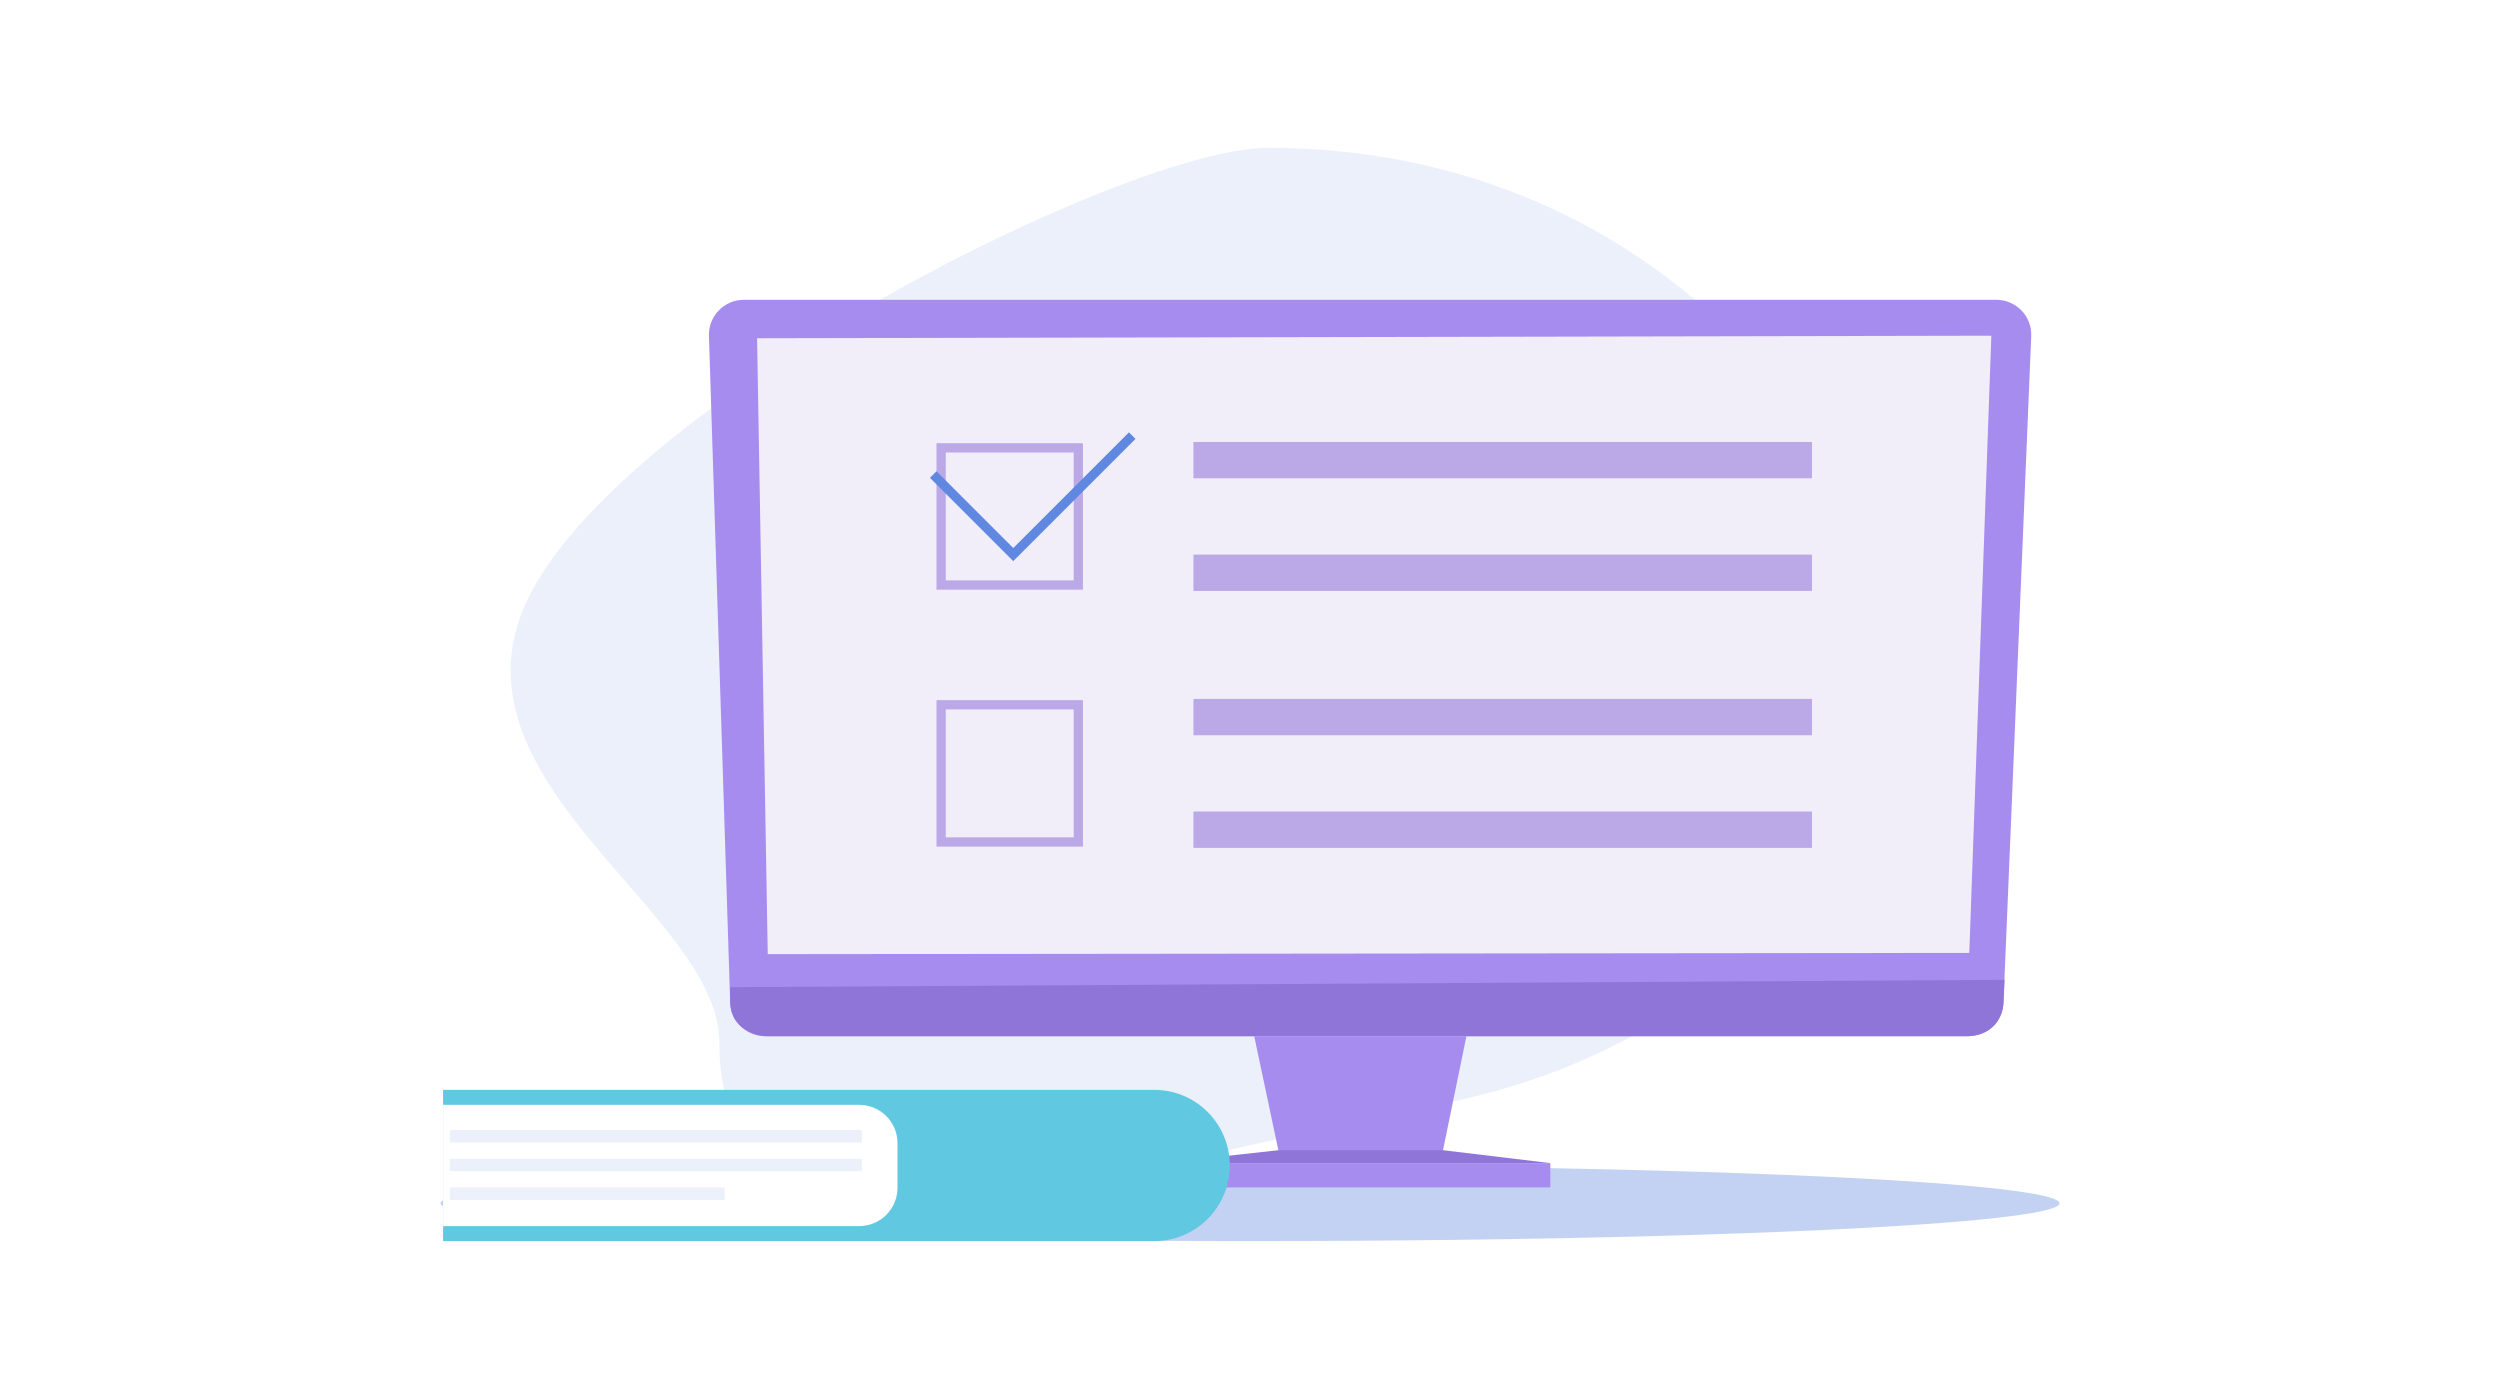
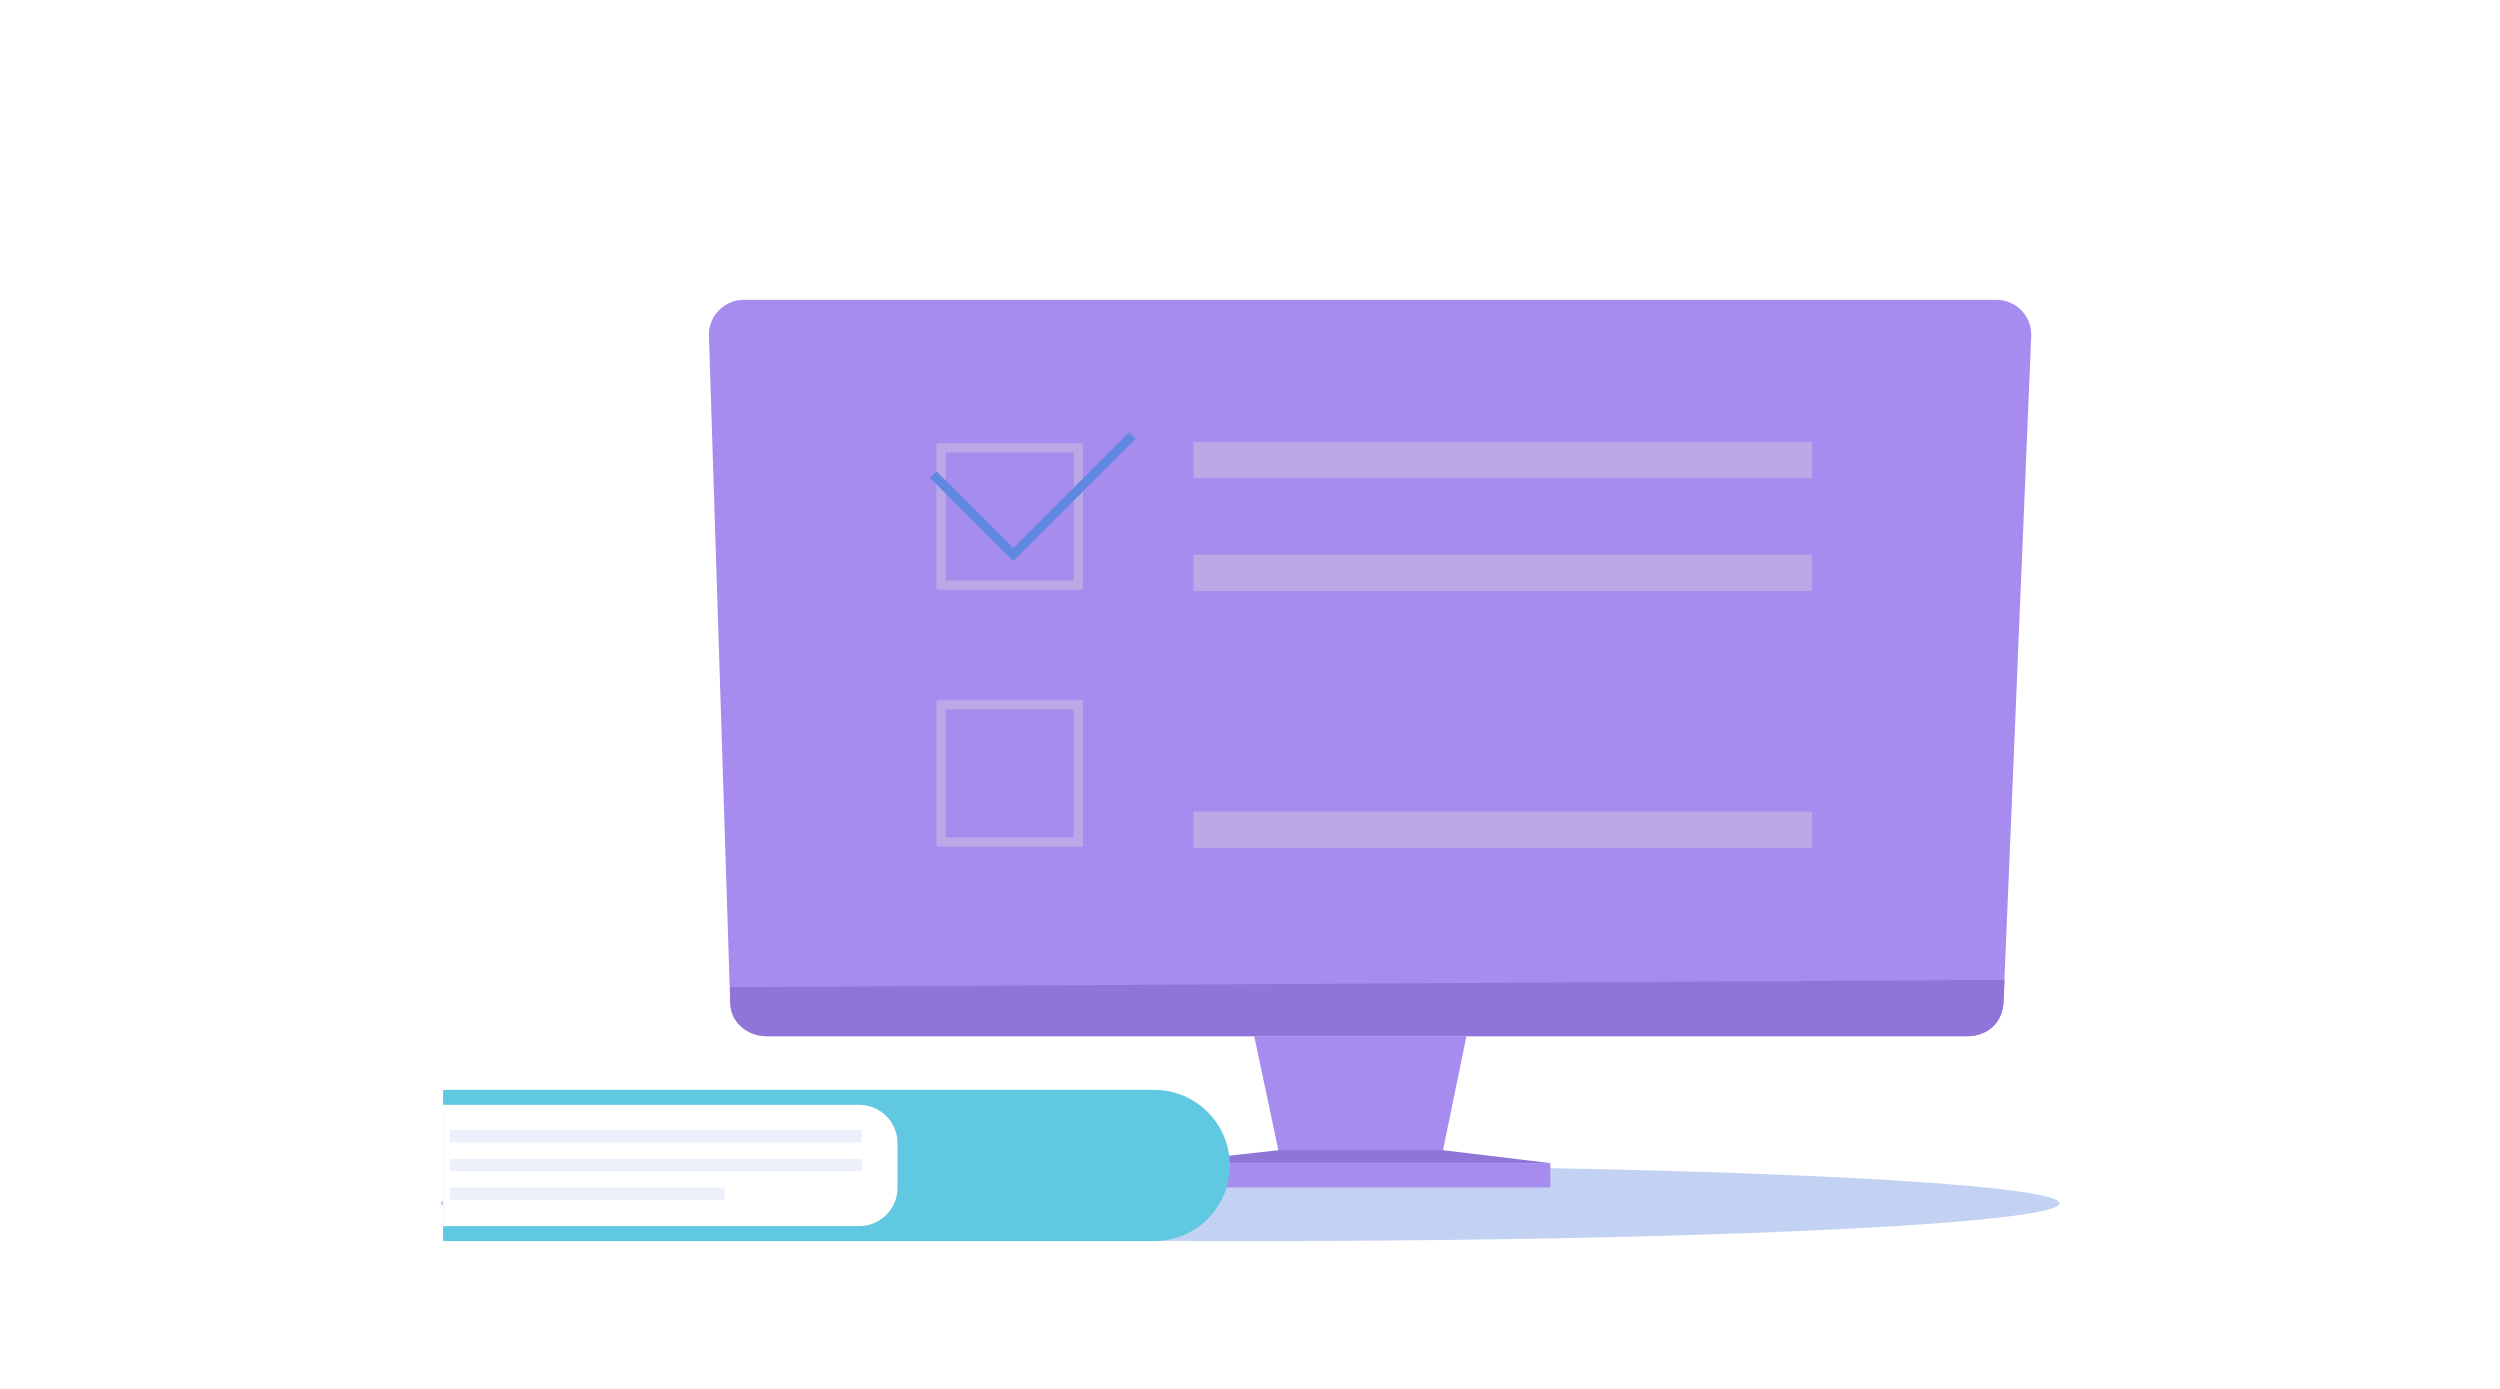
<svg xmlns="http://www.w3.org/2000/svg" width="270" height="150" viewBox="0 0 270 150" fill="none">
  <rect width="270" height="150" fill="white" />
-   <path d="M160.485 118.113C158.827 118.537 157.17 118.922 155.435 119.269C147.07 120.888 138.551 122.893 130.302 124.743C129.84 124.859 129.416 124.936 128.953 125.051C101.353 131.18 77.686 134.804 77.686 112.562C77.686 105.585 70.207 98.57 63.847 90.86C57.294 82.881 51.974 74.169 57.371 63.954C68.665 42.638 121.899 15.963 136.971 15.963C166.228 15.963 189.973 32.076 201.268 56.399C212.061 79.643 194.137 109.247 160.485 118.113Z" fill="#EBF0FB" />
  <ellipse cx="135" cy="129.954" rx="87.422" ry="4.083" fill="#C3D2F3" />
  <path fill-rule="evenodd" clip-rule="evenodd" d="M219.371 36.329L217.157 89.572L216.372 108.312C216.328 109.28 215.912 110.194 215.211 110.863C214.51 111.533 213.579 111.907 212.61 111.907H82.628C81.651 111.908 80.712 111.529 80.009 110.851C79.306 110.173 78.893 109.248 78.859 108.272L76.565 36.282C76.548 35.777 76.632 35.273 76.814 34.801C76.995 34.329 77.269 33.898 77.62 33.534C77.971 33.17 78.391 32.88 78.856 32.681C79.322 32.483 79.822 32.38 80.328 32.378H215.608C216.118 32.379 216.623 32.482 217.091 32.684C217.56 32.885 217.983 33.179 218.335 33.548C218.687 33.917 218.96 34.354 219.138 34.832C219.316 35.31 219.395 35.819 219.371 36.329V36.329Z" fill="#A68CEE" />
-   <path fill-rule="evenodd" clip-rule="evenodd" d="M81.764 36.531L82.917 103.047L212.684 102.913L215.065 36.256L81.764 36.531Z" fill="#F1EEFA" />
  <path fill-rule="evenodd" clip-rule="evenodd" d="M78.857 108.27V106.613L216.492 105.822L216.378 108.31C216.378 108.31 216.378 111.664 212.608 111.906H82.627C82.627 111.906 78.978 111.698 78.857 108.27Z" fill="#9075D9" />
  <path fill-rule="evenodd" clip-rule="evenodd" d="M135.455 111.908L138.359 125.618H155.557L158.374 111.908H135.455Z" fill="#A68CEE" />
  <path d="M167.435 125.619H125.467V128.242H167.435V125.619Z" fill="#A68CEE" />
  <path fill-rule="evenodd" clip-rule="evenodd" d="M167.435 125.616L155.838 124.221H138.063L125.467 125.616H167.435Z" fill="#9075D9" />
  <rect x="128.891" y="47.733" width="66.801" height="3.924" fill="#BAA8E7" />
  <rect x="128.891" y="59.896" width="66.801" height="3.924" fill="#BAA8E7" />
-   <rect x="128.891" y="75.483" width="66.801" height="3.924" fill="#BAA8E7" />
  <rect x="128.891" y="87.646" width="66.801" height="3.924" fill="#BAA8E7" />
  <path d="M132.818 125.87C132.818 121.36 129.162 117.704 124.652 117.704H47.852V134.037H124.652C129.162 134.037 132.818 130.381 132.818 125.87V125.87Z" fill="#60C8E0" />
  <path d="M96.932 123.469C96.932 121.177 95.074 119.32 92.782 119.32H47.852V132.421H92.782C95.074 132.421 96.932 130.563 96.932 128.271V123.469Z" fill="white" />
  <rect x="48.584" y="122.044" width="44.5" height="1.348" fill="#EBF0FB" />
  <rect x="48.584" y="125.143" width="44.5" height="1.348" fill="#EBF0FB" />
  <rect x="48.584" y="128.242" width="29.667" height="1.348" fill="#EBF0FB" />
  <rect x="101.641" y="48.368" width="14.816" height="14.816" stroke="#BAA8E7" />
  <path d="M101.141 51.606L109.431 59.896L121.928 47.399" stroke="#6088E0" stroke-linecap="square" />
  <rect x="101.641" y="76.118" width="14.816" height="14.816" stroke="#BAA8E7" />
</svg>